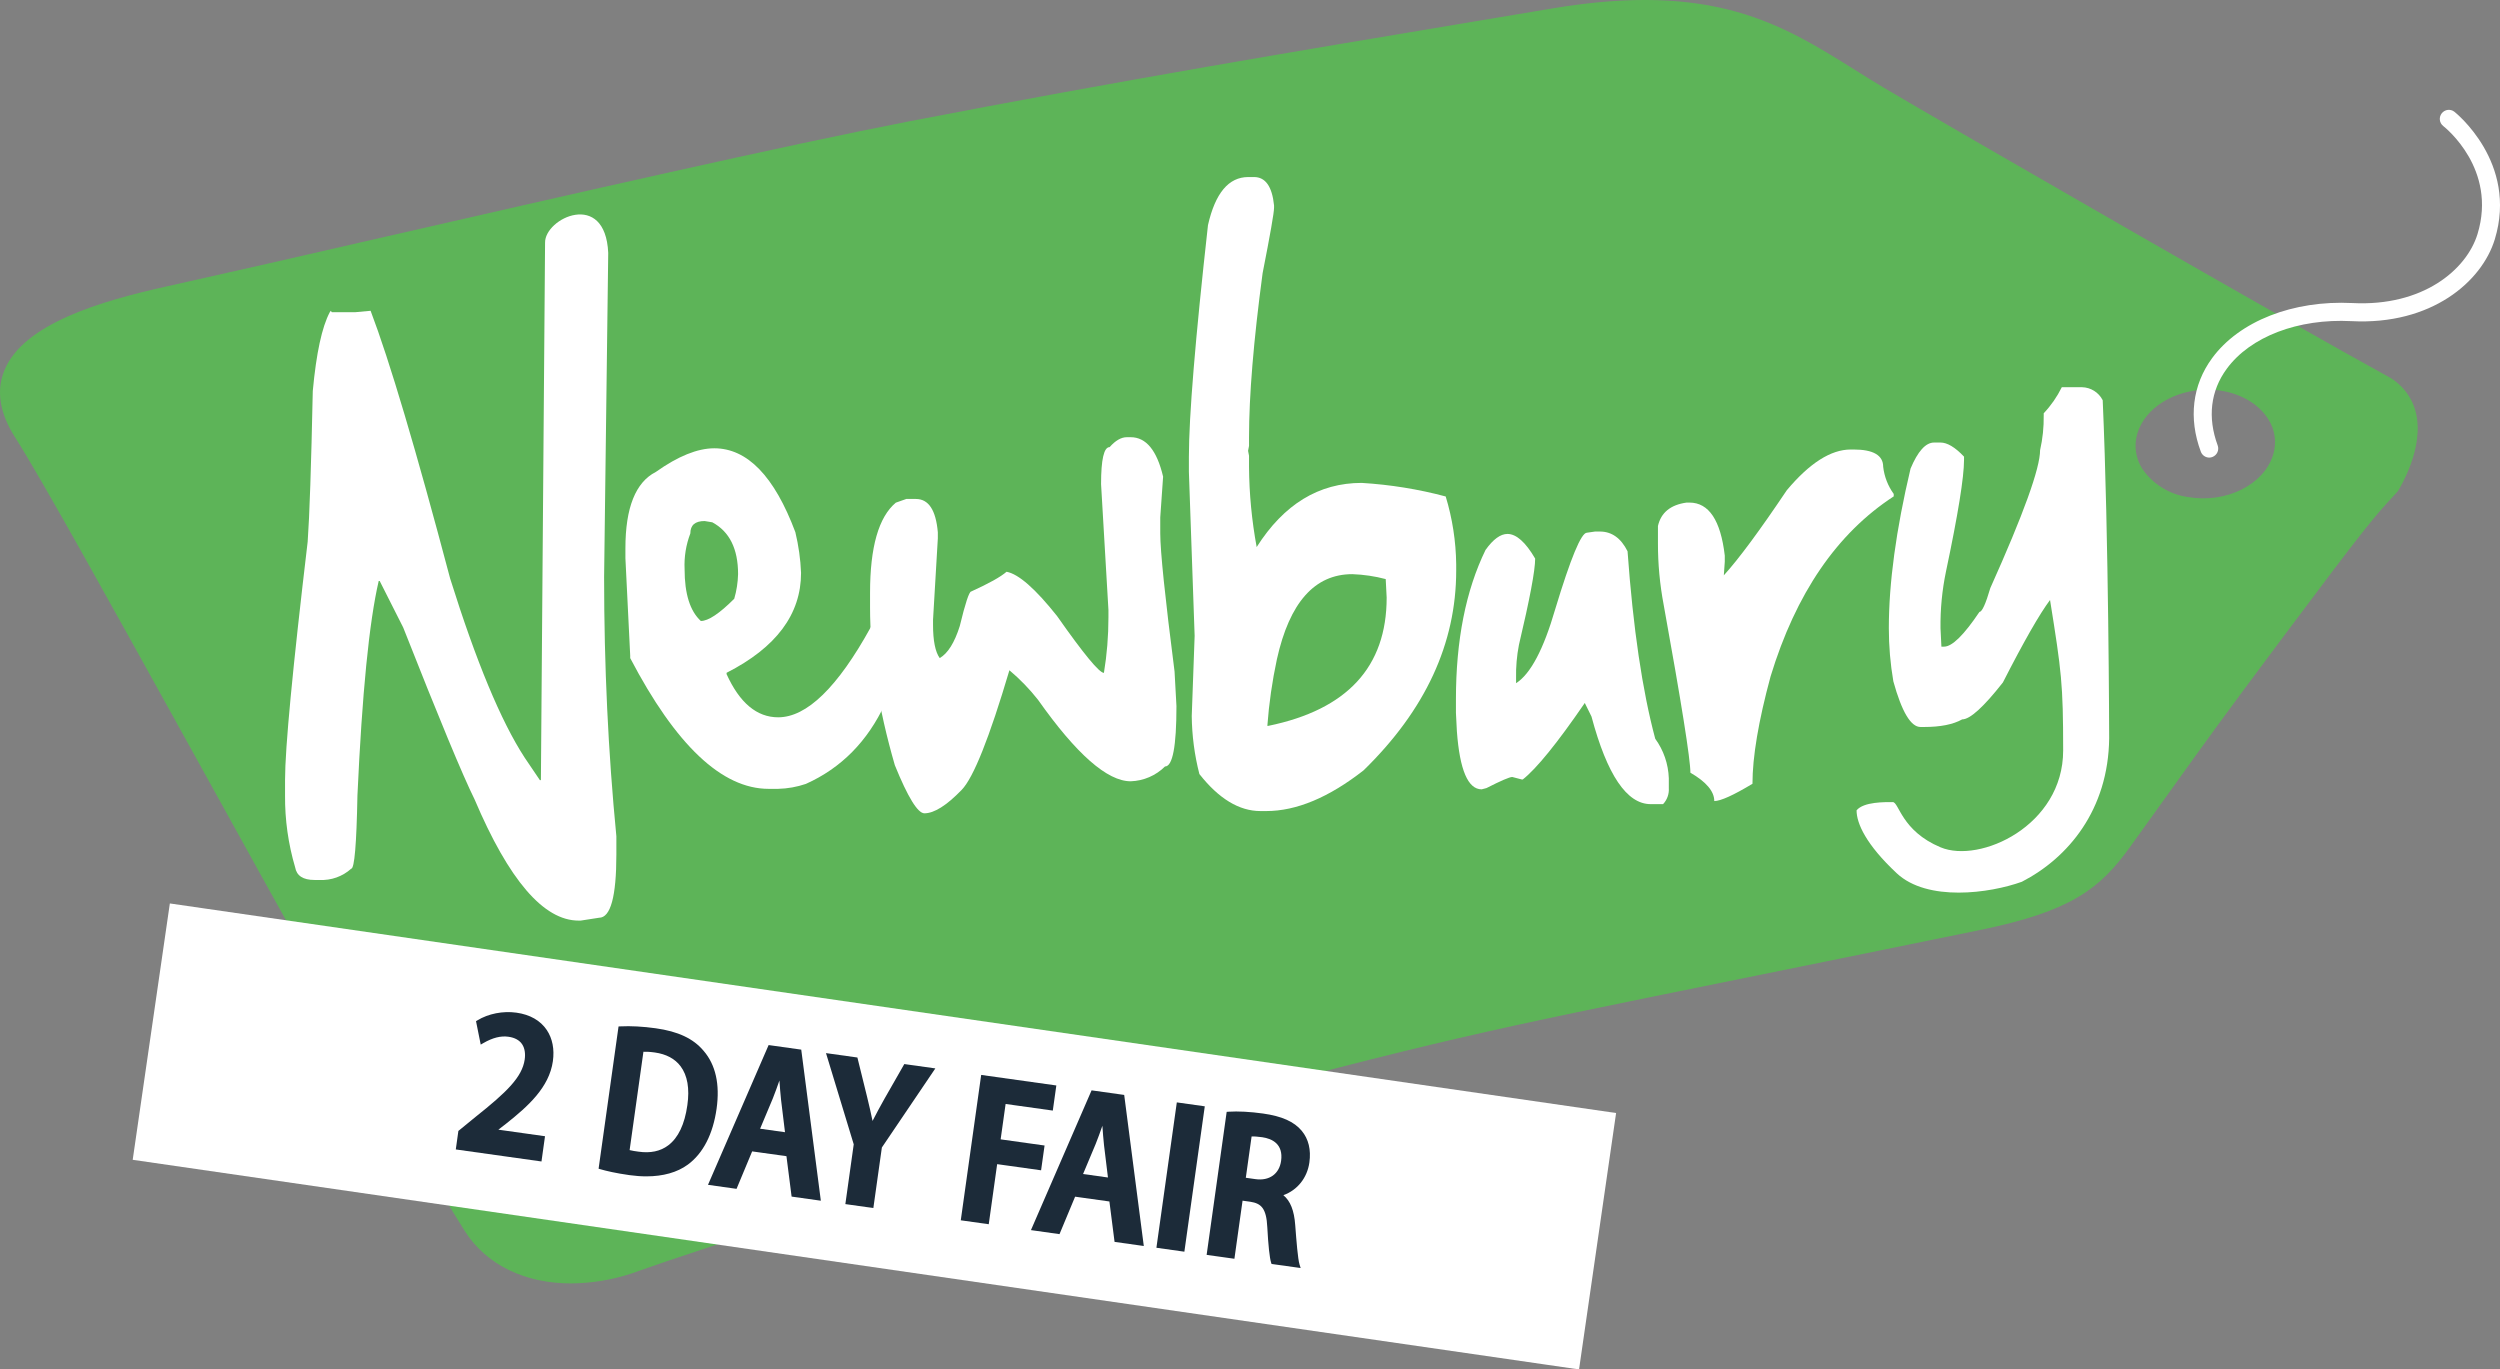
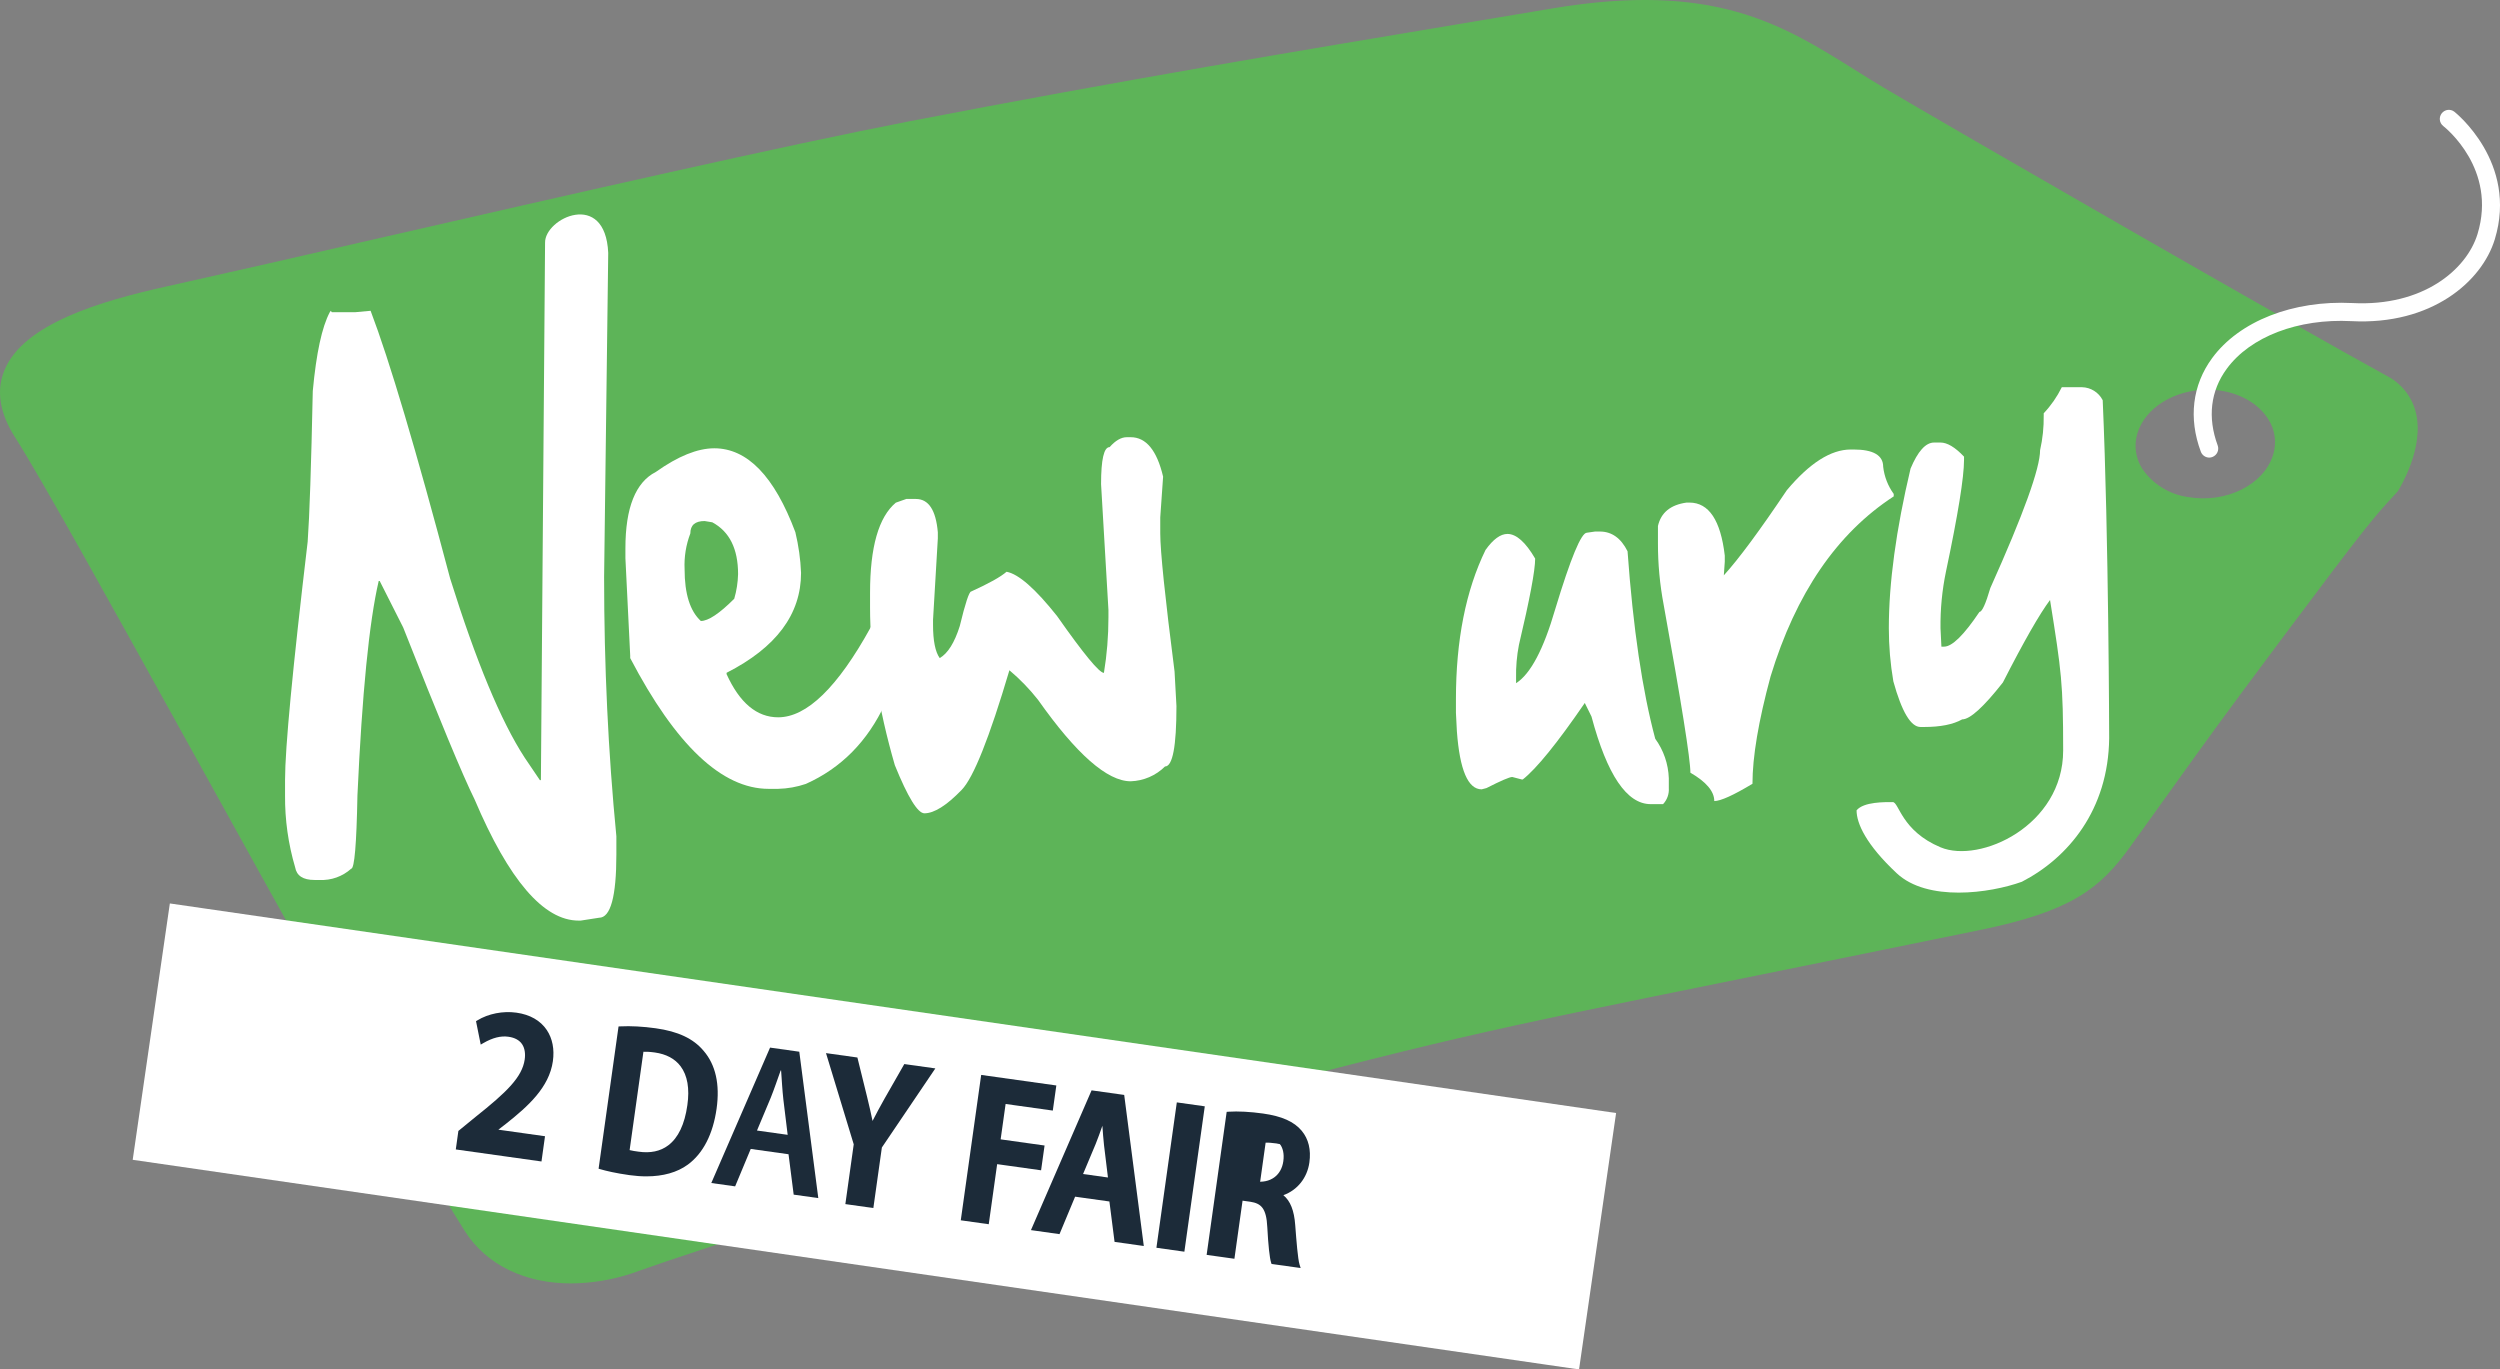
<svg xmlns="http://www.w3.org/2000/svg" viewBox="0 0 552.55 302.67">
  <rect x="0" y="0" width="552.55" height="302.67" fill="#808080" stroke="none" />
  <defs>
    <style>.d{fill:#fff;}.e{fill:#1c2b39;}.f{fill:#5db458;}</style>
  </defs>
  <g id="a" />
  <g id="b">
    <g id="c">
      <g>
        <path class="f" d="M526.54,84.81c-20.62-11.27-97.44-55.52-111.15-63.68-18.76-11.15-32.33-24-72-17.28-34.63,5.86-82.56,13.44-142.08,25-39.63,7.66-121,26.88-164.16,36.48-17.09,3.75-44.15,11.3-32.15,30.2,13.33,20.89,76.44,139,99.42,175.47,6.19,9.75,19.47,13.36,34.39,8.62,0,0,42.41-15.38,118.8-35.69,76.39-20.31,67.16-17.26,179.55-40.32,19.8-4.06,25.69-8.75,32.1-17.69,15.52-21.61,15.84-22.37,33.77-46.37,20.19-27,20.54-26.89,25.33-32.19-.01,0,10.15-16-1.82-22.55Zm-22.25,16.25c-2.27,7.56-11.7,12.39-21,10.76s-15.06-9.06-12.79-16.63,11.69-12.37,21-10.76,15.06,9.06,12.79,16.63h0Z" />
        <path class="f" d="M126.19,283.66c-10.12,0-18.69-4.06-23.47-11.59-12.81-20.36-38-65.85-60.19-106C24.64,133.75,9.18,105.82,3.3,96.6-.1,91.27-.88,86.28,1,81.79c4.23-10.27,21.31-15.26,35.72-18.46,13.3-2.95,30.36-6.85,48.42-11,41.41-9.47,88.34-20.19,115.79-25.51,47.59-9.19,87.56-15.82,119.68-21.19,8-1.33,15.48-2.59,22.45-3.76,35.64-6,50.76,3.47,66.78,13.49,2.13,1.34,4.33,2.71,6.57,4.05,13.86,8.25,90.8,52.56,111.08,63.64h0c3.19,1.62,5.54,4.53,6.43,8,2.05,7.94-3.65,17-3.89,17.42l-.21,.27-1.26,1.38c-3.69,4-5.72,6.26-23.94,30.66-13.85,18.53-17.15,23.15-25.14,34.31-2.34,3.28-5.09,7.11-8.62,12-6.76,9.44-13.18,14.35-33.32,18.48-21.74,4.46-38.92,7.94-53.06,10.81-58.66,11.9-64.79,13.14-126.38,29.48-75.4,20.06-118.2,35.49-118.62,35.64-4.29,1.4-8.78,2.13-13.29,2.16ZM363.33,4c-6.58,.05-13.14,.65-19.61,1.8-6.95,1.18-14.44,2.43-22.45,3.76-32.1,5.34-72,12-119.58,21.19-27.39,5.3-74.28,16-115.66,25.48-18.07,4.13-35.13,8-48.45,11-7.9,1.77-28.9,6.43-32.9,16.09-1.35,3.26-.7,6.9,2,11.13,5.94,9.32,21.42,37.3,39.35,69.7,22.18,40.09,47.32,85.52,60.08,105.78,5.76,9.09,18.35,12.15,32.08,7.78,.35-.13,43.29-15.61,118.9-35.71,61.7-16.38,67.84-17.62,126.61-29.54,14.13-2.87,31.31-6.35,53-10.81,18.95-3.88,24.63-8.16,30.88-16.9,3.53-4.91,6.28-8.74,8.62-12,8-11.18,11.31-15.82,25.18-34.37,18.34-24.56,20.42-26.84,24.2-31l1.13-1.23c.64-1.08,4.81-8.35,3.3-14.15-.63-2.38-2.26-4.37-4.47-5.45-20.31-11.1-97.34-55.45-111.21-63.72-2.28-1.35-4.51-2.74-6.65-4.09-11.99-7.51-23.5-14.74-44.35-14.74Zm123.53,110.13c-1.32,0-2.65-.11-3.95-.34-5.25-.75-9.93-3.69-12.87-8.1-2.08-3.3-2.62-7.34-1.5-11.08,2.56-8.48,13-13.93,23.28-12.15,5.25,.75,9.94,3.7,12.89,8.11,2.08,3.3,2.62,7.34,1.49,11.07h0c-2.2,7.36-10.45,12.49-19.34,12.49Zm1-28c-7.16,0-13.72,3.92-15.45,9.64-.81,2.64-.41,5.5,1.07,7.83,2.35,3.43,6.03,5.7,10.15,6.26,8.37,1.46,16.79-2.74,18.78-9.37h0c.82-2.64,.43-5.5-1.06-7.82-2-3.21-5.69-5.49-10.17-6.27-1.11-.19-2.23-.28-3.36-.28h.04Z" />
        <path class="d" d="M488.3,101.14c-.83,0-1.58-.52-1.87-1.3-2.76-7.39-1.88-14.73,2.49-20.68,6-8.19,17.89-12.84,31-12.18,15.56,.81,25.24-7.34,27.66-15.25,4.37-14.33-7.08-23.49-7.57-23.87-.87-.68-1.02-1.94-.34-2.81h0c.68-.87,1.93-1.03,2.8-.35,.14,.11,14.12,11.19,8.93,28.2-2.85,9.35-14,19-31.68,18.08-11.81-.61-22.36,3.43-27.57,10.54-3.59,4.9-4.27,10.75-2,16.92,.38,1.02-.13,2.16-1.15,2.56-.22,.09-.46,.14-.7,.14Z" />
        <rect class="d" x="165.14" y="90.19" width="56.26" height="321.99" transform="translate(-83.05 406.41) rotate(-81.75)" />
        <path class="d" d="M349,302.67l-.49-.07L29.33,256.34l8.21-56.66,.49,.07,319.16,46.25-8.19,56.67ZM30.46,255.5l317.67,46,7.93-54.69L38.38,200.81l-7.92,54.69Z" />
        <path class="d" d="M157.85,99.08c7.33,0,13.31,6.18,17.94,18.54,.71,2.95,1.14,5.97,1.26,9,0,9.14-5.49,16.5-16.46,22.08v.3c2.89,6.36,6.69,9.54,11.4,9.54,6.33,0,13.15-6.63,20.46-19.9,4.36-6.36,7.74-9.54,10.13-9.54h.42l.43,.54v2.73l-.22,1.09c.06,.49,.39,.91,.85,1.09,.88,0,1.51-1,1.9-3h.42v.27c0,3.09-2.11,8.18-6.33,15.27-.69,1.76-1.19,3.58-1.48,5.45-2,.5-2.95,1.5-2.95,3-3.87,8.32-9.71,14.23-17.51,17.72-1.97,.67-4.04,1.04-6.12,1.09h-2.11c-10.31,0-20.51-9.63-30.59-28.9v-.54l-1.06-21.54v-2.18c0-8.99,2.25-14.62,6.75-16.9,4.89-3.47,9.18-5.2,12.87-5.21Zm-6.54,26.72c0,5.45,1.2,9.26,3.59,11.45,1.65,0,4.11-1.64,7.38-4.91,.52-1.77,.8-3.6,.85-5.45,0-5.59-1.9-9.41-5.7-11.45l-1.69-.28c-2.11,0-3.16,.91-3.16,2.73-.96,2.52-1.4,5.21-1.27,7.91h0Z" />
        <path class="d" d="M249.05,96.63h.85c3.41,0,5.8,2.91,7.17,8.72l-.63,9v3.54c0,3.91,1.05,14.08,3.16,30.53l.42,7.64c0,8.9-.84,13.35-2.53,13.35-2.02,2.01-4.74,3.18-7.59,3.27-5.17,0-12-6-20.47-18-1.88-2.39-4-4.58-6.33-6.54-4.43,14.95-7.95,23.76-10.55,26.44-3.33,3.45-6.08,5.17-8.23,5.18-1.48,0-3.66-3.54-6.54-10.63-3.66-12.63-5.49-24.26-5.48-34.89v-3.24c0-10.09,1.9-16.72,5.69-19.9l2.32-.82h2.11c2.82,0,4.43,2.45,4.86,7.36v1.36l-1.06,18v1.09c0,3.5,.49,6,1.48,7.36,1.79-1.04,3.27-3.4,4.43-7.08,1.23-5.09,2.08-7.64,2.53-7.64,3.9-1.77,6.5-3.22,7.81-4.36,2.67,.5,6.39,3.77,11.18,9.81,5.87,8.36,9.32,12.54,10.34,12.54,.67-4.05,1-8.15,1-12.26v-1.64l-1.63-27.82c0-5.46,.63-8.18,1.89-8.18,1.3-1.47,2.57-2.19,3.8-2.19Z" />
-         <path class="d" d="M275.89,39.13h1.27c2.53,0,4,2.08,4.43,6.26v.55c0,1.05-.84,5.87-2.53,14.45-2,14.95-3,27.03-3,36.26v1.9l-.21,1.09,.21,1.09v2.46c.04,5.94,.61,11.87,1.69,17.72,6-9.45,13.74-14.18,23.21-14.18,6.27,.38,12.5,1.38,18.57,3,1.48,4.86,2.26,9.92,2.32,15v1.37c0,16.13-6.82,30.85-20.47,44.16-7.67,6-14.85,9-21.52,9h-1.27c-4.71,0-9.21-2.73-13.5-8.18-1.08-4.19-1.64-8.49-1.69-12.82l.64-17.72-1.27-36.25v-3.29c0-8.95,1.41-26.03,4.22-51.25,1.61-7.08,4.57-10.62,8.9-10.62Zm4.22,121.3h.21c17.44-3.58,26.16-13.03,26.16-28.35l-.21-4.09c-2.41-.64-4.89-1-7.38-1.09-8.33,0-13.89,6.27-16.67,18.81-1.04,4.85-1.75,9.77-2.11,14.72h0Z" />
        <path class="d" d="M352.54,117.48h1.06c2.63,0,4.67,1.46,6.12,4.36,1.23,17,3.27,30.81,6.12,41.44,1.85,2.54,2.89,5.58,3,8.72v2.18c.09,1.31-.37,2.6-1.27,3.55h-2.74c-5.27,0-9.63-6.45-13.08-19.36l-1.48-3c-6.08,8.86-10.65,14.5-13.71,16.91h-.21l-2.11-.55c-.6,0-2.5,.82-5.7,2.45l-1.06,.28c-3.02,0-4.85-4.27-5.48-12.82l-.21-4.09v-3c0-13.04,2.18-24.04,6.54-33,1.69-2.36,3.3-3.54,4.85-3.54,1.94,0,4,1.81,6.12,5.45,0,2.63-1.2,8.99-3.59,19.08-.47,2.42-.68,4.89-.63,7.36v1.1c3.2-2.04,6.08-7.49,8.65-16.35,3.41-11.27,5.74-16.9,7-16.91l1.81-.26Z" />
        <path class="d" d="M409.05,99.35h.63c4.36,0,6.54,1.28,6.54,3.82,.25,2.17,1.05,4.23,2.33,6v.54c-12.56,8.18-21.63,21.45-27.22,39.8-2.67,9.86-4,17.77-4,23.72-4.22,2.54-7.03,3.81-8.44,3.82,0-2.14-1.76-4.23-5.28-6.27,0-3-1.97-15.36-5.9-37.08-.85-4.49-1.28-9.06-1.27-13.63v-3.82c.67-2.95,2.78-4.68,6.33-5.17h.63c4.29,0,6.9,3.91,7.81,11.72v1.36l-.21,3c3.27-3.59,7.91-9.86,13.92-18.81,5.03-6,9.74-9,14.13-9Z" />
        <path class="d" d="M460.13,85.58c1.95,.03,3.73,1.14,4.61,2.88,1.33,30.19,1.43,74.69,1.43,74.69-.17,15.83-9.05,26.46-19.3,31.74-7.14,2.57-20.88,4.45-27.65-1.88s-8.88-11-8.88-13.91c1.57-1.91,6.26-1.82,8-1.82,1.37,0,1.91,6.38,10.58,10s27.08-4.76,27.08-21.4c0-14.82-.37-17.44-2.9-33.27-2.31,3.08-5.79,9.16-10.42,18.23-4.27,5.44-7.27,8.16-9,8.16-2,1.12-4.8,1.68-8.41,1.68h-.8c-2.14,0-4.14-3.36-6-10.08-.67-3.88-1-7.82-1-11.76,0-10,1.6-21.76,4.8-35.27,1.61-3.84,3.34-5.76,5.21-5.76h1.41c1.46,0,3.2,1,5.2,3.12v.72c0,3.84-1.33,12.08-4,24.72-.85,4.1-1.25,8.28-1.2,12.47l.2,4.08h.6c1.77,0,4.37-2.56,7.81-7.68,.57,0,1.37-1.75,2.4-5.27,7.33-16.32,11-26.48,11-30.48,.57-2.52,.84-5.09,.8-7.67v-.48c1.62-1.71,2.96-3.65,4-5.76h4.43Z" />
        <path class="d" d="M134.43,55.9l-.91,71.63c0,19.62,.9,38.72,2.71,57.31v4c0,9.33-1.28,14-3.83,14l-4.06,.63h-.45c-7.74,0-15.41-8.93-23-26.79-2.6-5.24-7.86-17.91-15.78-38l-5.19-10.27h-.22c-2.11,9.06-3.67,24.86-4.7,47.4-.2,10.79-.66,16.19-1.38,16.19-1.91,1.72-4.43,2.62-7,2.49h-1.11c-2.52,0-3.95-.93-4.28-2.8-1.52-5.15-2.27-10.51-2.23-15.88v-3.43c0-7.01,1.67-24.55,5-52.64,.41-5.65,.78-16.75,1.13-33.32,.77-8.36,2.03-14.17,3.76-17.42l.22-.31,.23,.31h5.18l3.39-.31c4.17,10.95,10.03,30.67,17.58,59.17,5.74,18.33,11.22,31.51,16.45,39.56l3.38,5h.23l.92-118.77c-.11-5.42,13.33-11.8,13.96,2.25Z" />
        <g>
          <g>
            <path class="e" d="M101.31,253.63l.48-3.4,3.64-2.97c6.62-5.25,10.43-8.76,11.05-13,.39-2.75-.66-5.13-4.03-5.6-2.34-.33-4.43,.64-5.84,1.45l-.83-4.15c1.99-1.22,5.02-2.09,8.31-1.63,6.1,.86,8.29,5.4,7.63,10.16-.76,5.39-4.93,9.34-10.11,13.45l-2.59,2v.09l10.89,1.53-.64,4.59-17.96-2.52Z" />
            <path class="e" d="M119.69,256.71l-18.95-2.66,.57-4.09,3.79-3.1c6.91-5.49,10.3-8.78,10.87-12.69,.19-1.32,0-2.47-.53-3.31-.6-.94-1.63-1.52-3.07-1.72-1.69-.24-3.49,.22-5.52,1.39l-.6,.35-1.04-5.18,.3-.18c2.42-1.48,5.65-2.12,8.64-1.7,2.99,.42,5.3,1.74,6.7,3.83,1.26,1.88,1.72,4.26,1.35,6.89-.82,5.82-5.53,10-10.29,13.78l-1.76,1.36,10.31,1.45-.78,5.58Zm-17.82-3.51l16.97,2.38,.51-3.6-10.9-1.53,.1-.7,.17-.22,2.59-2c5.61-4.45,9.23-8.21,9.92-13.13,.33-2.38-.08-4.52-1.2-6.2-1.23-1.84-3.31-3.02-6-3.4-2.65-.37-5.5,.14-7.68,1.38l.63,3.14c1.99-1.04,3.81-1.42,5.55-1.18,1.74,.24,3.01,.98,3.77,2.17,.67,1.05,.9,2.43,.68,3.99-.68,4.63-5.08,8.44-11.24,13.32l-3.48,2.84-.38,2.71Z" />
          </g>
          <g>
            <path class="e" d="M137.16,227.35c2.15-.11,4.86,.02,7.7,.42,4.92,.69,8.14,2.27,10.27,4.8,2.41,2.79,3.54,6.84,2.76,12.42-.83,5.91-3.15,9.81-6.15,12.01-3.03,2.23-7.36,2.96-12.52,2.24-2.69-.38-4.82-.84-6.35-1.28l4.29-30.6Zm1.46,27.21c.63,.21,1.57,.36,2.44,.48,5.87,.85,10.2-2.34,11.37-10.7,.99-6.92-1.65-11.36-7.62-12.2-1.33-.19-2.33-.2-3.02-.14l-3.17,22.57Z" />
            <path class="e" d="M142.87,260c-1.19,0-2.43-.09-3.73-.27-3.07-.43-5.19-.94-6.42-1.3l-.42-.12,4.41-31.44,.41-.02c2.26-.12,5.03,.03,7.8,.42,4.94,.69,8.31,2.27,10.58,4.97,2.67,3.09,3.64,7.4,2.88,12.81-.79,5.61-2.98,9.88-6.35,12.35-2.34,1.72-5.47,2.6-9.16,2.6Zm-9.45-2.42c1.24,.34,3.18,.78,5.87,1.15,5.08,.71,9.28-.03,12.16-2.14,3.15-2.31,5.2-6.35,5.95-11.68,.72-5.11-.17-9.16-2.65-12.02-2.11-2.5-5.28-3.97-9.96-4.63-2.54-.36-5.08-.51-7.2-.43l-4.17,29.75Zm9.42-1.91c-.6,0-1.22-.05-1.86-.14-.91-.13-1.86-.27-2.52-.5l-.39-.13,3.28-23.37,.4-.04c.59-.05,1.61-.07,3.14,.14,2.8,.39,4.94,1.55,6.35,3.43,1.69,2.25,2.26,5.39,1.69,9.34-.63,4.51-2.19,7.72-4.62,9.55-1.52,1.14-3.35,1.72-5.46,1.72Zm-3.67-1.47c.55,.14,1.26,.25,1.95,.34,2.63,.38,4.84-.08,6.57-1.39,2.21-1.66,3.64-4.65,4.23-8.89,.53-3.68,.02-6.57-1.5-8.6-1.25-1.66-3.16-2.68-5.69-3.04-1.13-.16-1.95-.18-2.52-.16l-3.05,21.73Z" />
          </g>
          <g>
            <path class="e" d="M165.93,253.93l-3.45,8.28-5.27-.74,12.99-29.93,6.46,.91,4.2,32.35-5.44-.76-1.14-8.93-8.34-1.17Zm8.16-3.11l-.95-7.8c-.23-2.03-.36-4.44-.5-6.42h-.1c-.67,1.87-1.46,4.21-2.19,6.02l-3.04,7.25,6.79,.95Z" />
-             <path class="e" d="M181.42,265.38l-6.46-.91-1.14-8.93-7.58-1.06-3.45,8.28-6.31-.89,13.4-30.89,7.21,1.01,4.33,33.38Zm-5.57-1.79l4.41,.62-4.06-31.32-5.71-.8-12.58,28.98,4.24,.59,3.45-8.28,9.1,1.28,1.14,8.93Zm-1.2-12.18l-8.08-1.13,3.29-7.84c.55-1.35,1.12-2.99,1.68-4.56l.65-1.83,.91,.13,.12,1.83c.11,1.6,.23,3.42,.4,4.97l1.03,8.44Zm-6.65-1.94l5.5,.77-.87-7.15c-.15-1.34-.26-2.86-.36-4.28-.49,1.39-.99,2.8-1.48,4.01l-2.79,6.65Z" />
          </g>
          <g>
            <path class="e" d="M187.41,265.71l1.8-12.82-5.94-19.52,5.83,.82,2.05,8.32c.58,2.35,1.04,4.41,1.47,6.69h.09c.94-1.98,2.01-3.91,3.21-6.08l4.21-7.38,5.73,.8-11.43,16.91-1.82,12.99-5.19-.73Z" />
            <path class="e" d="M193.02,267l-6.18-.87,1.85-13.21-6.13-20.16,6.94,.97,2.13,8.64c.5,2.04,.88,3.72,1.22,5.38,.8-1.58,1.67-3.17,2.63-4.89l4.39-7.68,6.86,.96-11.82,17.48-1.88,13.37Zm-5.05-1.72l4.2,.59,1.77-12.61,11.05-16.34-4.6-.65-4.05,7.09c-1.19,2.14-2.26,4.08-3.2,6.05l-.16,.33-.72-.1-.15-.37c-.39-2.11-.83-4.1-1.46-6.66l-1.97-7.99-4.71-.66,5.74,18.88-1.74,12.43Z" />
          </g>
          <g>
            <path class="e" d="M217.29,238.15l15.62,2.19-.64,4.56-10.43-1.46-1.24,8.81,9.71,1.36-.63,4.49-9.71-1.36-1.86,13.29-5.19-.73,4.37-31.14Z" />
            <path class="e" d="M218.53,270.58l-6.18-.87,4.51-32.13,16.61,2.33-.78,5.55-10.43-1.46-1.1,7.82,9.71,1.36-.77,5.48-9.71-1.36-1.86,13.29Zm-5.05-1.72l4.2,.59,1.86-13.29,9.71,1.36,.49-3.5-9.71-1.36,1.37-9.8,10.43,1.46,.5-3.57-14.63-2.05-4.23,30.15Z" />
          </g>
          <g>
            <path class="e" d="M237.3,263.94l-3.45,8.28-5.27-.74,12.99-29.94,6.46,.91,4.2,32.35-5.44-.76-1.14-8.93-8.34-1.17Zm8.16-3.11l-.95-7.8c-.23-2.03-.36-4.44-.5-6.42l-.11-.02c-.67,1.88-1.46,4.22-2.19,6.03l-3.04,7.25,6.79,.95Z" />
            <path class="e" d="M252.8,275.39l-6.46-.91-1.14-8.93-7.58-1.06-3.45,8.28-6.31-.89,13.4-30.89,7.21,1.01,4.33,33.38Zm-5.57-1.79l4.41,.62-4.06-31.32-5.71-.8-12.58,28.98,4.24,.59,3.45-8.28,9.1,1.28,1.14,8.93Zm-1.2-12.18l-8.08-1.13,3.29-7.84c.55-1.35,1.12-2.99,1.68-4.56l.65-1.83,.91,.13,.12,1.79c.11,1.61,.23,3.44,.4,5l1.03,8.44Zm-6.65-1.94l5.5,.77-.87-7.15c-.15-1.34-.26-2.86-.36-4.28-.49,1.4-.99,2.8-1.48,4.01l-2.79,6.65Z" />
          </g>
          <g>
            <path class="e" d="M265.72,244.94l-4.37,31.14-5.19-.73,4.37-31.14,5.19,.73Z" />
            <path class="e" d="M261.77,276.65l-6.18-.87,4.51-32.13,6.18,.87-4.51,32.13Zm-5.05-1.72l4.2,.59,4.23-30.15-4.2-.59-4.23,30.15Z" />
          </g>
          <g>
            <path class="e" d="M271.57,246.21c1.98-.13,4.73,0,7.52,.39,3.88,.54,6.57,1.63,8.24,3.65,1.43,1.72,1.95,3.97,1.58,6.61-.55,3.9-3.24,6.33-6.26,7.09l-.02,.12c2.01,1.13,2.91,3.42,3.15,6.74,.3,3.99,.59,7.59,.98,8.84l-5.34-.75c-.31-.96-.61-3.77-.81-7.67-.2-4.17-1.32-5.67-4.17-6.12l-2.23-.31-1.8,12.84-5.15-.72,4.31-30.71Zm3.22,14.53l2.6,.37c3.41,.48,5.82-1.34,6.25-4.46,.46-3.3-1.24-5.3-4.59-5.79-1.38-.19-2.34-.21-2.86-.14l-1.41,10.02Z" />
-             <path class="e" d="M287.48,280.26l-6.44-.9-.1-.3c-.33-1.01-.63-3.86-.84-7.8-.2-4.31-1.42-5.28-3.75-5.65l-1.72-.24-1.8,12.84-6.14-.86,4.43-31.61,.41-.03c2.08-.14,4.86,.01,7.62,.4,4.16,.58,6.88,1.8,8.56,3.82,1.51,1.83,2.08,4.18,1.69,7-.48,3.41-2.65,6.11-5.75,7.23,1.55,1.27,2.39,3.4,2.62,6.61,.27,3.51,.57,7.48,.96,8.73l.24,.76Zm-5.66-1.8l4.29,.6c-.3-1.57-.54-4.46-.82-8.21-.24-3.35-1.16-5.37-2.9-6.35l-.3-.17,.12-.79,.32-.08c2.48-.63,5.33-2.71,5.88-6.67,.36-2.53-.14-4.62-1.46-6.22-1.51-1.82-4.03-2.92-7.93-3.47-2.52-.35-5.05-.5-7.01-.41l-4.18,29.8,4.16,.58,1.8-12.84,2.72,.38c3.15,.5,4.4,2.29,4.6,6.59,.18,3.46,.44,6.11,.71,7.25Zm-3.37-16.78c-.37,0-.74-.03-1.13-.08l-3.1-.43,1.53-10.89,.37-.05c.64-.09,1.7-.04,3,.14,3.68,.54,5.51,2.86,5.02,6.36-.24,1.68-1,3.03-2.21,3.91-.96,.7-2.15,1.05-3.48,1.05Zm-3.1-1.37l2.11,.3c1.53,.22,2.87-.06,3.88-.79,.99-.72,1.61-1.84,1.81-3.24,.52-3.73-1.98-4.91-4.17-5.23-1.19-.17-1.92-.19-2.35-.17l-1.28,9.13Z" />
+             <path class="e" d="M287.48,280.26l-6.44-.9-.1-.3c-.33-1.01-.63-3.86-.84-7.8-.2-4.31-1.42-5.28-3.75-5.65l-1.72-.24-1.8,12.84-6.14-.86,4.43-31.61,.41-.03c2.08-.14,4.86,.01,7.62,.4,4.16,.58,6.88,1.8,8.56,3.82,1.51,1.83,2.08,4.18,1.69,7-.48,3.41-2.65,6.11-5.75,7.23,1.55,1.27,2.39,3.4,2.62,6.61,.27,3.51,.57,7.48,.96,8.73l.24,.76Zm-5.66-1.8l4.29,.6c-.3-1.57-.54-4.46-.82-8.21-.24-3.35-1.16-5.37-2.9-6.35l-.3-.17,.12-.79,.32-.08c2.48-.63,5.33-2.71,5.88-6.67,.36-2.53-.14-4.62-1.46-6.22-1.51-1.82-4.03-2.92-7.93-3.47-2.52-.35-5.05-.5-7.01-.41l-4.18,29.8,4.16,.58,1.8-12.84,2.72,.38c3.15,.5,4.4,2.29,4.6,6.59,.18,3.46,.44,6.11,.71,7.25Zm-3.37-16.78c-.37,0-.74-.03-1.13-.08l-3.1-.43,1.53-10.89,.37-.05c.64-.09,1.7-.04,3,.14,3.68,.54,5.51,2.86,5.02,6.36-.24,1.68-1,3.03-2.21,3.91-.96,.7-2.15,1.05-3.48,1.05Zl2.11,.3c1.53,.22,2.87-.06,3.88-.79,.99-.72,1.61-1.84,1.81-3.24,.52-3.73-1.98-4.91-4.17-5.23-1.19-.17-1.92-.19-2.35-.17l-1.28,9.13Z" />
          </g>
        </g>
      </g>
    </g>
  </g>
</svg>